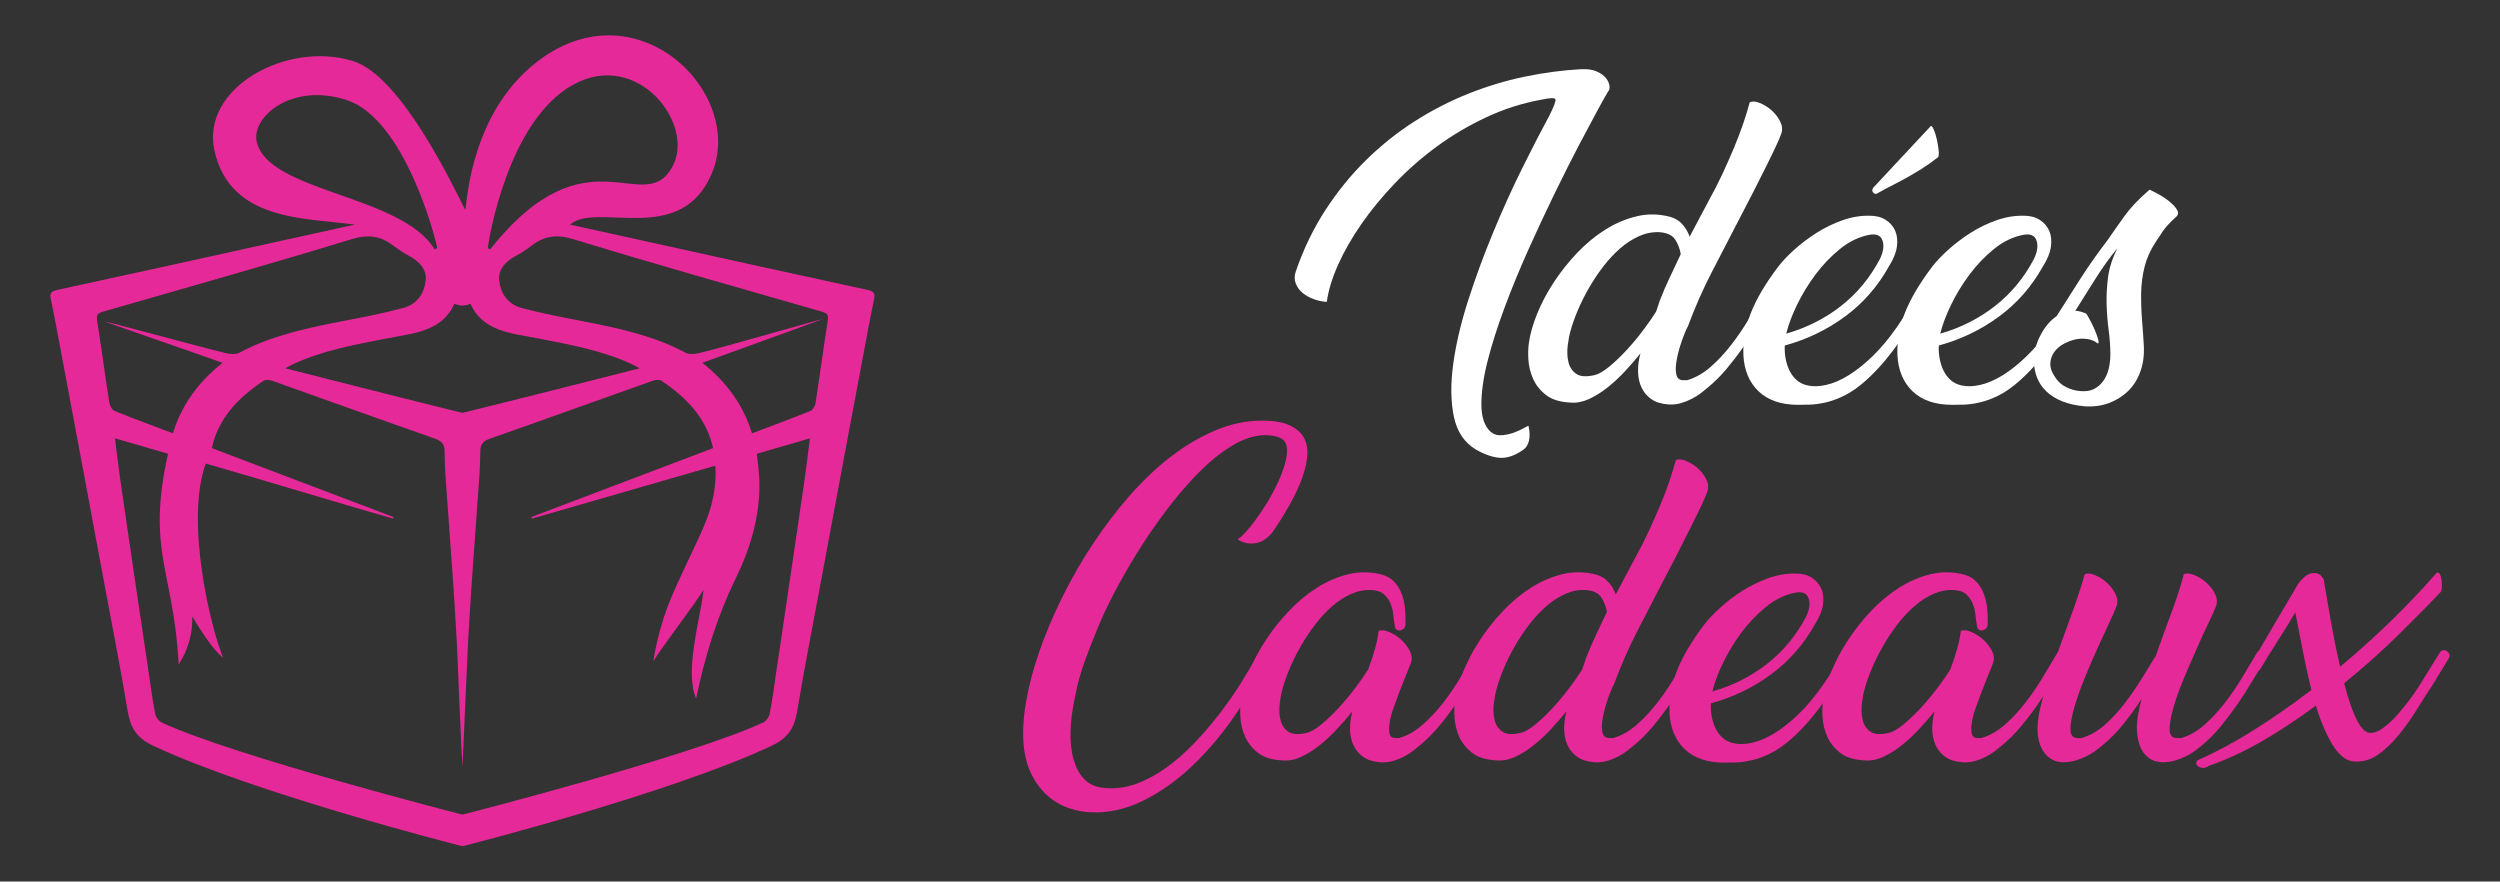
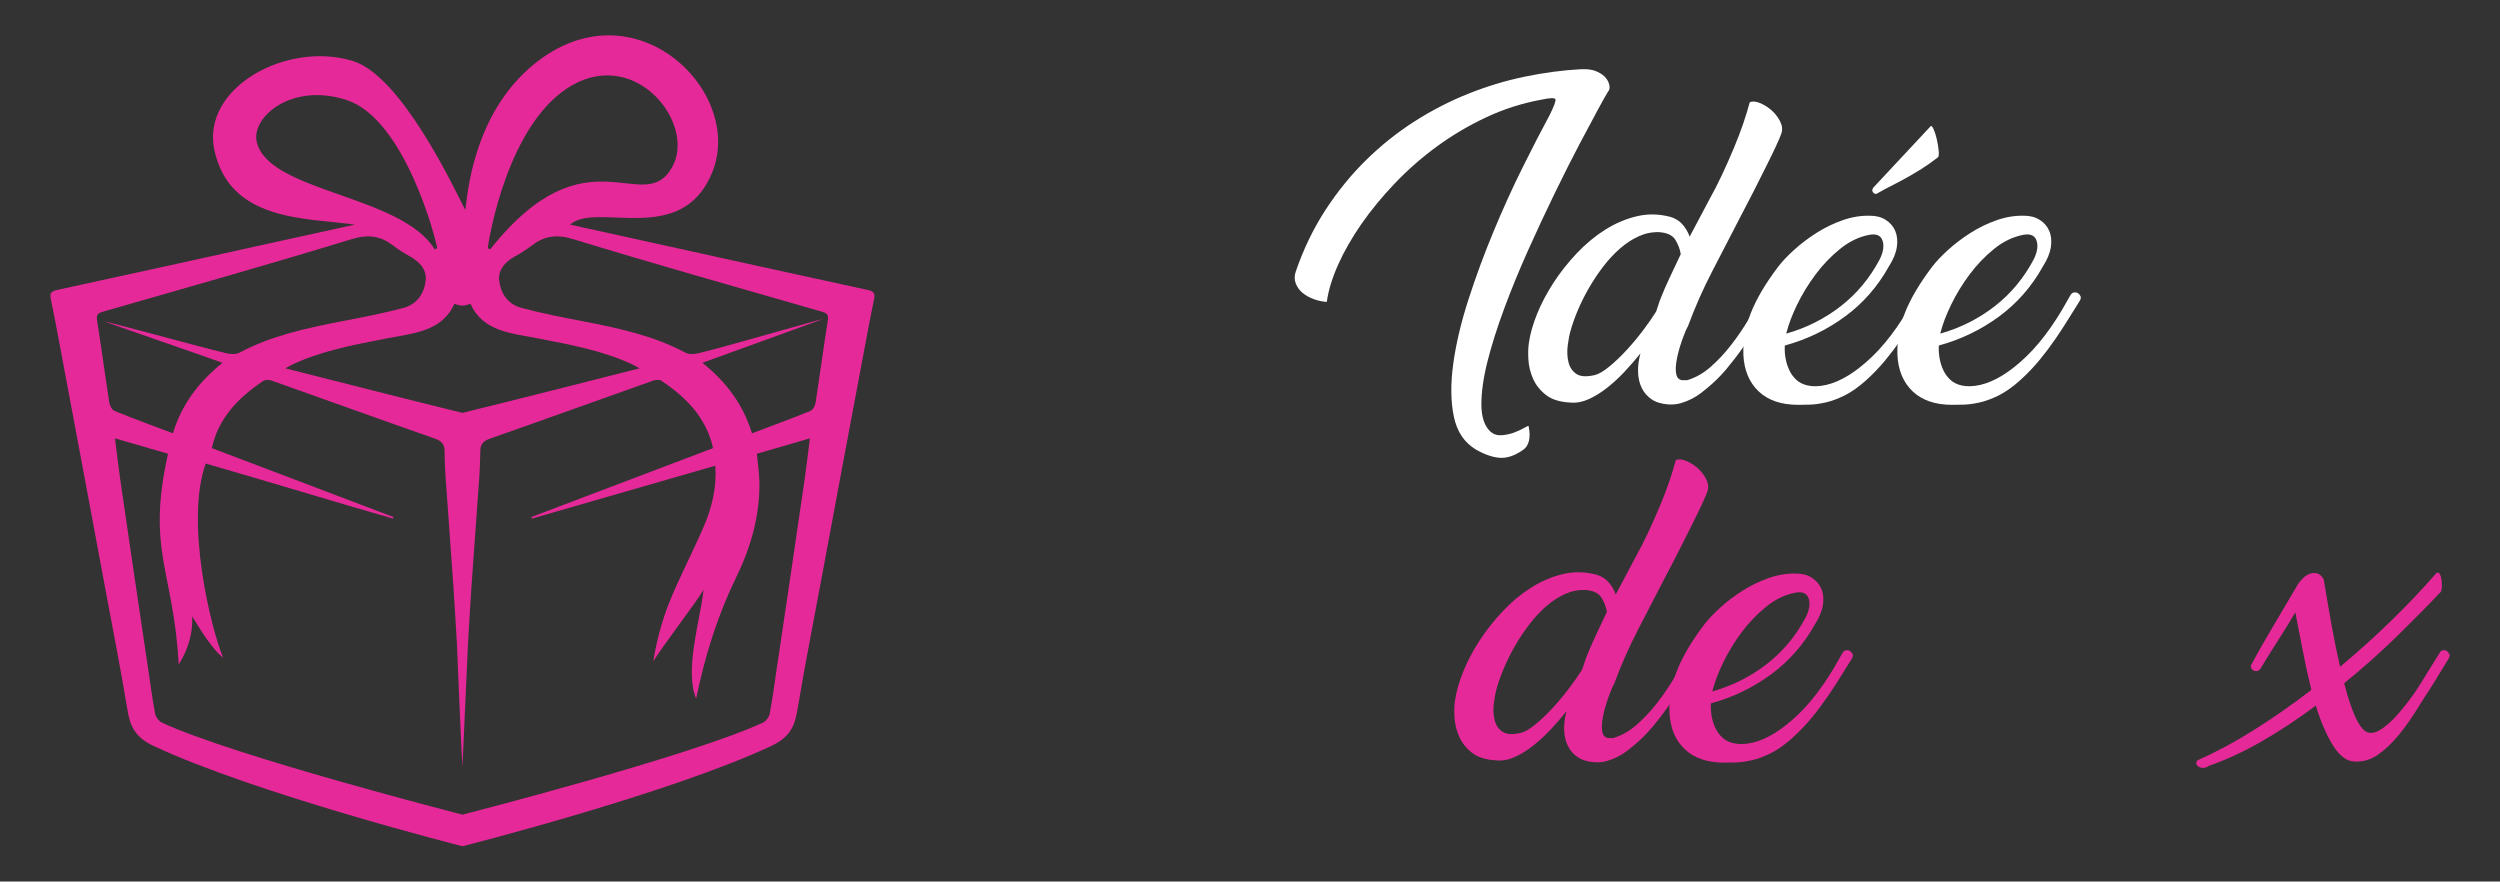
<svg xmlns="http://www.w3.org/2000/svg" version="1.1" id="Calque_1" x="0px" y="0px" width="200.405px" height="70.668px" viewBox="0 0 200.405 70.668" enable-background="new 0 0 200.405 70.668" xml:space="preserve">
  <rect x="0" y="0" width="200.405" height="70.668" fill="#333333" stroke="none" />
  <g>
    <path fill="#E62999" d="M4.061,23.9c0.128,0.682,0.276,1.36,0.406,2.042c0.697,3.711,1.394,7.422,2.088,11.134   c0.592,3.158,1.179,6.315,1.765,9.475c0.644,3.461,1.329,6.916,1.902,10.389c0.217,1.308,0.642,2.173,2.071,2.846   c8.153,3.836,24.765,8.053,24.777,8.049c0.014,0.004,16.624-4.213,24.776-8.049c1.431-0.673,1.855-1.538,2.071-2.846   c0.576-3.473,1.261-6.928,1.903-10.389c0.587-3.159,1.175-6.316,1.765-9.475c0.694-3.712,1.391-7.423,2.09-11.134   c0.128-0.682,0.277-1.36,0.405-2.042c0.073-0.387-0.052-0.557-0.54-0.66c-5.866-1.266-11.724-2.566-17.585-3.857   c-2.121-0.468-4.244-0.935-6.257-1.377c2.12-1.888,8.949,1.857,11.398-4.193c2.675-6.608-6.58-15.47-14.674-8.339   c-5.01,4.413-5.003,11.597-5.141,11.328c-0.949-1.862-5.119-10.721-8.989-11.91c-5.335-1.638-12.17,2.167-11.109,7.131   c1.236,5.771,7.406,5.431,11.258,5.983c-2.015,0.442-4.137,0.909-6.259,1.377c-5.861,1.291-11.718,2.592-17.585,3.857   C4.113,23.344,3.987,23.514,4.061,23.9z M35.043,19.883c-0.063,0.038-0.125,0.078-0.188,0.116   c-2.691-4.412-13.399-4.583-14.28-8.656c-0.422-1.955,2.792-4.761,7.208-3.326C32.482,9.544,34.967,19.269,35.043,19.883z    M43.136,27.127c2.567,0.502,5.135,0.965,7.507,2.063c0.187,0.084,0.362,0.192,0.627,0.336c-4.792,1.213-9.474,2.41-14.166,3.563   c-0.012,0.004-0.021,0.004-0.033,0.006c-0.011-0.002-0.022-0.002-0.033-0.006c-4.693-1.153-9.374-2.351-14.166-3.563   c0.265-0.144,0.441-0.252,0.628-0.336c2.371-1.099,4.938-1.562,7.506-2.063c2.094-0.412,4.423-0.529,5.42-2.778   c0.066,0.018,0.356,0.15,0.646,0.15c0.288,0,0.579-0.133,0.645-0.15C38.713,26.598,41.041,26.715,43.136,27.127z M39.286,19.999   c-0.063-0.038-0.126-0.078-0.188-0.116c0.076-0.614,1.581-10.167,6.827-13.083c5.191-2.886,9.836,3.166,7.978,6.56   C51.6,17.565,47.099,10.153,39.286,19.999z M64.957,32.943c-1.535,0.624-3.093,1.193-4.676,1.792   c-0.705-2.304-2.065-4.13-3.977-5.651c2.17-0.78,7.574-2.753,9.657-3.504c-0.025-0.046-7.752,2.203-9.938,2.731   c-0.336,0.081-0.792,0.11-1.068-0.038c-2.575-1.371-5.412-1.978-8.274-2.53c-1.642-0.315-3.287-0.633-4.894-1.066   c-1.123-0.303-1.677-1.223-1.775-2.228c-0.082-0.834,0.494-1.481,1.3-1.915c0.454-0.245,0.888-0.529,1.293-0.838   c1.023-0.781,1.995-0.939,3.369-0.519c6.586,2.017,13.226,3.881,19.848,5.789c0.39,0.112,0.617,0.205,0.543,0.675   c-0.348,2.207-0.641,4.422-0.983,6.631C65.344,32.516,65.168,32.858,64.957,32.943z M9.219,35.138   c1.501,0.438,2.859,0.831,4.25,1.235c-1.736,7.818,0.435,9.289,0.859,16.889c0.694-1.09,1.148-2.423,1.075-3.854   c0.775,1.267,1.685,2.695,2.489,3.323c-0.979-2.311-3.081-10.92-1.399-15.574c4.957,1.431,10.134,3.009,15.005,4.413   c0.015-0.04,0.031-0.082,0.047-0.122c-4.848-1.839-9.697-3.68-14.566-5.526c0.521-2.381,2.105-4.04,4.138-5.396   c0.149-0.1,0.47-0.085,0.664-0.015c4.371,1.548,8.729,3.125,13.105,4.658c0.538,0.19,0.739,0.466,0.752,0.948   c0.015,0.646,0.023,1.291,0.067,1.937c0.212,3.031,0.444,6.063,0.65,9.098c0.101,1.475,0.182,2.949,0.27,4.427   c0,0,0.39,9.379,0.445,9.896l0.446-9.896c0.088-1.478,0.167-2.952,0.269-4.427c0.207-3.034,0.439-6.066,0.65-9.098   c0.045-0.646,0.053-1.291,0.068-1.937c0.013-0.482,0.213-0.758,0.751-0.948c4.376-1.533,8.735-3.11,13.104-4.658   c0.195-0.07,0.516-0.085,0.665,0.015c2.033,1.355,3.617,3.015,4.138,5.396c-4.869,1.847-9.718,3.688-14.566,5.526   c0.015,0.04,0.031,0.082,0.048,0.122c4.871-1.404,9.741-2.81,14.698-4.239c0.124,1.732-0.263,3.319-0.91,4.836   c-0.892,2.089-1.978,4.109-2.815,6.217c-0.563,1.42-1.014,3.116-1.246,4.627c0.775-1.267,3.256-4.464,4.031-5.733   c-0.267,2.418-1.551,6.47-0.599,8.722c0.697-3.335,1.665-6.545,3.169-9.621c1.207-2.476,1.96-5.051,1.904-7.788   c-0.015-0.718-0.129-1.433-0.204-2.216c1.391-0.404,2.748-0.798,4.251-1.235c-0.146,1.145-0.262,2.18-0.41,3.212   c-0.368,2.57-0.748,5.142-1.128,7.71c-0.371,2.52-0.746,5.038-1.122,7.556c-0.178,1.195-0.331,2.396-0.557,3.582   c-0.051,0.269-0.29,0.607-0.544,0.726c-5.805,2.7-24.092,7.378-24.092,7.378s-18.287-4.678-24.092-7.378   c-0.255-0.118-0.493-0.457-0.544-0.726c-0.226-1.187-0.379-2.387-0.557-3.582c-0.374-2.518-0.751-5.036-1.122-7.556   c-0.38-2.568-0.76-5.14-1.128-7.71C9.479,37.317,9.362,36.282,9.219,35.138z M8.318,24.967c6.623-1.908,13.263-3.772,19.848-5.789   c1.373-0.421,2.347-0.263,3.37,0.519c0.405,0.309,0.839,0.593,1.291,0.838c0.807,0.434,1.382,1.081,1.301,1.915   c-0.098,1.005-0.653,1.925-1.774,2.228c-1.606,0.434-3.253,0.751-4.894,1.066c-2.864,0.553-5.699,1.159-8.274,2.53   c-0.276,0.148-0.733,0.119-1.067,0.038c-2.188-0.528-9.722-2.592-9.747-2.543c2.084,0.749,7.297,2.535,9.466,3.315   c-1.912,1.521-3.272,3.348-3.978,5.651c-1.581-0.599-3.142-1.168-4.676-1.792c-0.211-0.085-0.385-0.428-0.423-0.671   c-0.344-2.209-0.636-4.424-0.985-6.631C7.7,25.172,7.929,25.079,8.318,24.967z" />
    <g>
      <g>
        <path fill="#FFFFFF" d="M103.877,21.749c0.618-1.793,1.41-3.433,2.376-4.918c0.967-1.485,2.048-2.813,3.245-3.99     c1.195-1.177,2.486-2.207,3.872-3.096c1.385-0.887,2.824-1.629,4.319-2.226c1.495-0.599,3.01-1.056,4.544-1.375     c1.536-0.319,3.05-0.519,4.545-0.599c0.498-0.02,0.911,0.044,1.24,0.194s0.572,0.328,0.732,0.537     c0.159,0.21,0.25,0.419,0.27,0.629c0.02,0.209-0.02,0.354-0.119,0.434c0,0.019-0.011,0.04-0.03,0.06     c-0.08,0.12-0.324,0.554-0.732,1.301s-0.916,1.699-1.524,2.854c-0.608,1.157-1.271,2.471-1.988,3.946     c-0.717,1.477-1.426,2.989-2.123,4.544c-0.697,1.556-1.336,3.11-1.914,4.664c-0.577,1.555-1.03,2.989-1.36,4.306     c-0.328,1.315-0.487,2.467-0.479,3.453c0.011,0.987,0.255,1.698,0.733,2.139c0.26,0.218,0.563,0.313,0.912,0.283     c0.348-0.029,0.683-0.104,1.002-0.224c0.318-0.121,0.587-0.246,0.806-0.375c0.221-0.129,0.329-0.173,0.329-0.133     c0.1,0.457,0.109,0.851,0.031,1.181c-0.081,0.328-0.239,0.571-0.479,0.731c-0.657,0.46-1.275,0.669-1.854,0.629     c-0.579-0.04-1.216-0.261-1.914-0.658c-0.937-0.559-1.528-1.445-1.778-2.662c-0.248-1.214-0.264-2.619-0.044-4.214     c0.219-1.596,0.622-3.304,1.21-5.127c0.588-1.826,1.256-3.64,2.004-5.442c0.748-1.805,1.524-3.519,2.331-5.142     c0.808-1.625,1.53-3.025,2.168-4.202c0.358-0.717,0.519-1.145,0.479-1.284c-0.039-0.14-0.429-0.131-1.166,0.03     c-1.515,0.279-2.975,0.746-4.38,1.404c-1.406,0.658-2.721,1.435-3.947,2.332c-1.225,0.897-2.352,1.883-3.378,2.96     c-1.026,1.075-1.923,2.167-2.69,3.273s-1.391,2.198-1.869,3.273c-0.479,1.076-0.776,2.064-0.897,2.96     c-0.357-0.02-0.713-0.094-1.061-0.225c-0.349-0.129-0.647-0.299-0.896-0.508c-0.25-0.209-0.428-0.463-0.539-0.762     C103.752,22.409,103.758,22.089,103.877,21.749z" />
        <path fill="#FFFFFF" d="M135.27,26.204c-0.221,0.479-0.409,0.972-0.569,1.479c-0.159,0.51-0.269,0.967-0.327,1.375     c-0.061,0.411-0.056,0.743,0.015,1.003c0.068,0.259,0.233,0.4,0.493,0.419h0.359c0.676-0.201,1.309-0.559,1.896-1.077     c0.589-0.518,1.138-1.106,1.646-1.765c0.509-0.657,0.977-1.343,1.405-2.063c0.429-0.718,0.821-1.375,1.182-1.972     c0.059-0.1,0.148-0.154,0.269-0.165c0.119-0.011,0.224,0.015,0.313,0.074c0.089,0.061,0.155,0.139,0.194,0.238     c0.04,0.1,0.02,0.221-0.06,0.36c-0.398,0.617-0.788,1.246-1.166,1.883c-0.38,0.639-0.777,1.255-1.195,1.854     c-0.419,0.599-0.863,1.177-1.331,1.735c-0.469,0.559-0.982,1.066-1.54,1.523c-0.14,0.12-0.314,0.26-0.522,0.419     c-0.21,0.16-0.448,0.309-0.719,0.448c-0.269,0.14-0.558,0.254-0.866,0.345c-0.31,0.089-0.644,0.123-1.001,0.104     c-0.559-0.04-1.013-0.178-1.361-0.419c-0.349-0.239-0.612-0.548-0.792-0.927c-0.179-0.379-0.274-0.806-0.284-1.284     c-0.011-0.479,0.056-0.967,0.195-1.466c-0.399,0.499-0.823,0.987-1.271,1.466c-0.449,0.479-0.912,0.905-1.391,1.284     c-0.479,0.379-0.968,0.684-1.465,0.912c-0.499,0.229-0.987,0.323-1.466,0.285c-0.857-0.04-1.52-0.245-1.987-0.613     c-0.469-0.37-0.813-0.802-1.031-1.301c-0.221-0.497-0.345-1.016-0.375-1.554c-0.029-0.539-0.015-0.987,0.046-1.346     c0.098-0.698,0.318-1.466,0.656-2.304c0.339-0.836,0.778-1.667,1.316-2.497c0.538-0.825,1.161-1.612,1.868-2.361     c0.708-0.746,1.465-1.375,2.272-1.883s1.649-0.867,2.526-1.075c0.877-0.211,1.774-0.196,2.691,0.045     c0.397,0.118,0.722,0.317,0.971,0.597s0.443,0.609,0.583,0.988l1.555-2.931c0.379-0.679,0.732-1.371,1.062-2.078     c0.329-0.708,0.639-1.404,0.927-2.092c0.289-0.69,0.538-1.342,0.748-1.96c0.209-0.617,0.383-1.185,0.522-1.705     c0.199-0.098,0.464-0.083,0.793,0.047c0.329,0.129,0.638,0.319,0.927,0.566c0.289,0.25,0.522,0.544,0.702,0.883     c0.18,0.341,0.219,0.668,0.12,0.985c-0.08,0.241-0.234,0.604-0.464,1.092c-0.229,0.489-0.498,1.041-0.808,1.659     c-0.309,0.62-0.638,1.271-0.986,1.959s-0.692,1.351-1.031,1.989c-0.738,1.435-1.485,2.88-2.242,4.333     c-0.759,1.456-1.425,2.971-2.003,4.545V26.204z M127.854,30.062c0.318-0.08,0.707-0.309,1.166-0.688     c0.458-0.379,0.922-0.823,1.391-1.331c0.467-0.508,0.911-1.041,1.33-1.6c0.418-0.559,0.757-1.045,1.017-1.464l0.299-0.897     c0.24-0.617,0.503-1.231,0.792-1.838c0.289-0.609,0.583-1.231,0.883-1.869c-0.061-0.399-0.205-0.782-0.434-1.152     c-0.229-0.368-0.664-0.571-1.301-0.612c-0.559-0.019-1.102,0.089-1.629,0.328c-0.529,0.239-1.031,0.569-1.51,0.988     c-0.479,0.419-0.928,0.901-1.346,1.449c-0.419,0.548-0.798,1.117-1.136,1.703c-0.34,0.589-0.633,1.177-0.883,1.765     c-0.249,0.589-0.444,1.132-0.583,1.63c-0.101,0.338-0.18,0.746-0.239,1.225s-0.04,0.923,0.06,1.331     c0.101,0.41,0.309,0.724,0.629,0.941C126.679,30.19,127.178,30.221,127.854,30.062z" />
        <path fill="#FFFFFF" d="M151.414,21.361c-0.897,1.614-2.074,2.954-3.528,4.022c-1.455,1.066-3.06,1.836-4.813,2.314     c-0.021,0.341,0,0.68,0.06,1.018c0.06,0.339,0.159,0.658,0.3,0.957c0.139,0.298,0.328,0.559,0.567,0.778     c0.239,0.218,0.538,0.368,0.896,0.448c0.438,0.1,0.941,0.085,1.511-0.046c0.567-0.13,1.165-0.388,1.793-0.777     c0.628-0.389,1.271-0.901,1.929-1.54c0.657-0.637,1.305-1.415,1.943-2.332c0.319-0.459,0.607-0.907,0.867-1.346     c0.258-0.438,0.498-0.856,0.717-1.254c0.08-0.1,0.175-0.154,0.285-0.165c0.108-0.011,0.209,0.015,0.298,0.074     c0.09,0.061,0.154,0.139,0.194,0.238c0.041,0.1,0.021,0.221-0.059,0.36c-0.28,0.438-0.579,0.916-0.897,1.435     c-0.319,0.518-0.673,1.062-1.061,1.629c-0.39,0.569-0.819,1.136-1.287,1.705c-0.469,0.567-0.991,1.111-1.568,1.63     c-0.579,0.518-1.137,0.911-1.675,1.181c-0.539,0.269-1.047,0.459-1.525,0.568c-0.479,0.108-0.907,0.167-1.285,0.178     c-0.379,0.011-0.688,0.015-0.928,0.015c-1.354,0-2.412-0.357-3.168-1.074c-0.759-0.72-1.167-1.695-1.227-2.931     c-0.04-1.136,0.165-2.269,0.613-3.394c0.448-1.126,1.171-2.347,2.168-3.663c0.318-0.419,0.747-0.871,1.285-1.36     c0.538-0.488,1.137-0.941,1.794-1.36c0.658-0.419,1.355-0.758,2.093-1.016c0.737-0.26,1.475-0.379,2.213-0.359     c0.479,0,0.892,0.109,1.24,0.33c0.349,0.218,0.603,0.512,0.764,0.882c0.158,0.368,0.203,0.796,0.133,1.284     C151.986,20.28,151.772,20.803,151.414,21.361z M143.221,26.623c-0.02,0.041-0.029,0.079-0.029,0.119     c1.614-0.457,3.07-1.189,4.365-2.196c1.296-1.007,2.342-2.269,3.139-3.783c0.279-0.578,0.35-1.07,0.211-1.479     c-0.141-0.408-0.489-0.563-1.048-0.463c-0.837,0.161-1.624,0.537-2.361,1.136c-0.738,0.597-1.396,1.285-1.973,2.063     c-0.579,0.776-1.066,1.58-1.466,2.405C143.659,25.252,143.381,25.986,143.221,26.623z M154.762,10.12     c0.06-0.06,0.14,0.019,0.239,0.239c0.1,0.22,0.185,0.482,0.254,0.791c0.07,0.309,0.121,0.609,0.15,0.897     c0.029,0.289,0.015,0.474-0.046,0.554c-0.458,0.357-0.886,0.662-1.285,0.912s-0.792,0.482-1.181,0.702     c-0.39,0.219-0.773,0.424-1.152,0.614c-0.377,0.188-0.776,0.401-1.195,0.641c-0.14,0.102-0.263,0.096-0.373-0.015     s-0.115-0.243-0.015-0.404L154.762,10.12z" />
        <path fill="#FFFFFF" d="M163.761,21.361c-0.897,1.614-2.073,2.954-3.528,4.022c-1.454,1.066-3.06,1.836-4.813,2.314     c-0.021,0.341,0,0.68,0.061,1.018c0.059,0.339,0.158,0.658,0.298,0.957c0.14,0.298,0.329,0.559,0.568,0.778     c0.239,0.218,0.538,0.368,0.896,0.448c0.438,0.1,0.942,0.085,1.511-0.046c0.567-0.13,1.165-0.388,1.794-0.777     c0.627-0.389,1.271-0.901,1.928-1.54c0.657-0.637,1.305-1.415,1.944-2.332c0.318-0.459,0.607-0.907,0.866-1.346     c0.258-0.438,0.498-0.856,0.717-1.254c0.081-0.1,0.175-0.154,0.285-0.165c0.108-0.011,0.208,0.015,0.298,0.074     c0.09,0.061,0.155,0.139,0.195,0.238s0.02,0.221-0.06,0.36c-0.28,0.438-0.579,0.916-0.897,1.435     c-0.319,0.518-0.674,1.062-1.061,1.629c-0.39,0.569-0.819,1.136-1.286,1.705c-0.469,0.567-0.992,1.111-1.569,1.63     c-0.579,0.518-1.137,0.911-1.675,1.181c-0.538,0.269-1.046,0.459-1.525,0.568c-0.479,0.108-0.906,0.167-1.284,0.178     c-0.38,0.011-0.688,0.015-0.928,0.015c-1.355,0-2.412-0.357-3.169-1.074c-0.758-0.72-1.167-1.695-1.226-2.931     c-0.04-1.136,0.165-2.269,0.612-3.394c0.448-1.126,1.171-2.347,2.168-3.663c0.319-0.419,0.748-0.871,1.285-1.36     c0.538-0.488,1.137-0.941,1.794-1.36c0.658-0.419,1.355-0.758,2.093-1.016c0.737-0.26,1.475-0.379,2.213-0.359     c0.479,0,0.892,0.109,1.24,0.33c0.349,0.218,0.603,0.512,0.763,0.882c0.159,0.368,0.204,0.796,0.134,1.284     C164.333,20.28,164.119,20.803,163.761,21.361z M155.568,26.623c-0.021,0.041-0.03,0.079-0.03,0.119     c1.615-0.457,3.07-1.189,4.365-2.196c1.296-1.007,2.343-2.269,3.139-3.783c0.279-0.578,0.35-1.07,0.211-1.479     c-0.141-0.408-0.49-0.563-1.048-0.463c-0.836,0.161-1.623,0.537-2.361,1.136c-0.738,0.597-1.395,1.285-1.973,2.063     c-0.578,0.776-1.067,1.58-1.465,2.405C156.006,25.252,155.728,25.986,155.568,26.623z" />
-         <path fill="#FFFFFF" d="M163.042,28.926c0-0.698,0.175-1.38,0.524-2.049c0.349-0.668,0.782-1.181,1.3-1.54     c0.638-1.016,1.281-2.026,1.929-3.034c0.648-1.007,1.36-2.019,2.138-3.034c0.239-0.338,0.468-0.668,0.688-0.988     c0.22-0.317,0.448-0.641,0.688-0.971c0.238-0.328,0.517-0.662,0.836-1.001c0.32-0.339,0.707-0.706,1.166-1.106     c0.221,0.1,0.489,0.239,0.809,0.419c0.318,0.18,0.607,0.379,0.866,0.597c0.258,0.22,0.443,0.434,0.553,0.644     c0.109,0.209,0.065,0.394-0.135,0.554c-0.238,0.221-0.423,0.398-0.552,0.538c-0.131,0.14-0.245,0.274-0.346,0.403     c-0.099,0.13-0.198,0.273-0.298,0.435c-0.1,0.158-0.239,0.368-0.418,0.628c-0.419,0.637-0.713,1.299-0.882,1.987     c-0.17,0.688-0.26,1.39-0.27,2.107c-0.01,0.717,0.016,1.44,0.074,2.168c0.061,0.729,0.109,1.449,0.149,2.167     c0.021,0.717-0.079,1.375-0.3,1.974c-0.219,0.597-0.541,1.107-0.97,1.526c-0.43,0.416-0.938,0.735-1.525,0.956     c-0.589,0.218-1.221,0.307-1.898,0.269c-0.718-0.062-1.336-0.194-1.854-0.404c-0.519-0.209-0.946-0.478-1.285-0.806     c-0.339-0.33-0.587-0.705-0.747-1.124C163.123,29.822,163.042,29.383,163.042,28.926z M169.74,19.897     c-0.598,0.717-1.187,1.534-1.765,2.45s-1.116,1.774-1.614,2.57c0.14,0,0.279,0.021,0.419,0.062     c0.139,0.04,0.288,0.089,0.448,0.148c0.061,0.08,0.153,0.238,0.283,0.478c0.131,0.241,0.255,0.493,0.375,0.764     c0.119,0.27,0.214,0.519,0.284,0.747c0.069,0.23,0.074,0.375,0.015,0.434c-0.24-0.198-0.528-0.323-0.867-0.374     c-0.339-0.049-0.673-0.034-1.002,0.044c-0.329,0.081-0.642,0.206-0.941,0.375s-0.538,0.385-0.717,0.644     c-0.181,0.258-0.281,0.552-0.3,0.882c-0.019,0.328,0.09,0.673,0.329,1.03c0.239,0.4,0.553,0.694,0.941,0.883     c0.389,0.19,0.772,0.294,1.151,0.315c0.419,0.038,0.777-0.018,1.077-0.165c0.298-0.15,0.547-0.364,0.746-0.644     s0.344-0.604,0.434-0.972c0.091-0.37,0.135-0.753,0.135-1.15c0-0.618-0.044-1.268-0.135-1.944     c-0.09-0.678-0.145-1.376-0.165-2.093c-0.02-0.718,0.021-1.449,0.12-2.198C169.093,21.436,169.341,20.674,169.74,19.897z" />
      </g>
      <g>
-         <path fill="#E62999" d="M101.602,52.824c-0.719,1.536-1.596,3.055-2.632,4.56c-1.036,1.506-2.172,2.846-3.408,4.022     c-1.236,1.174-2.557,2.107-3.961,2.795c-1.405,0.688-2.836,0.992-4.291,0.911c-1.534-0.12-2.765-0.679-3.691-1.673     c-0.927-0.997-1.451-2.274-1.57-3.828c-0.08-0.996-0.01-2.128,0.21-3.394c0.219-1.266,0.572-2.601,1.061-4.005     c0.489-1.405,1.092-2.836,1.81-4.291c0.717-1.454,1.525-2.865,2.422-4.232c0.896-1.362,1.873-2.653,2.929-3.869     c1.057-1.217,2.163-2.272,3.319-3.17c1.155-0.897,2.356-1.61,3.603-2.137c1.245-0.529,2.496-0.794,3.753-0.794     c0.975,0,1.739,0.136,2.286,0.404c0.549,0.269,0.927,0.626,1.137,1.075c0.209,0.448,0.274,0.973,0.193,1.572     c-0.079,0.597-0.254,1.229-0.522,1.897c-0.27,0.667-0.603,1.346-1.002,2.031c-0.398,0.689-0.817,1.352-1.256,1.989     c-0.099,0.12-0.234,0.256-0.402,0.403c-0.17,0.15-0.37,0.27-0.599,0.36c-0.23,0.089-0.493,0.129-0.793,0.118     c-0.299-0.009-0.627-0.114-0.985-0.313c0.318-0.238,0.671-0.603,1.061-1.092c0.39-0.486,0.772-1.032,1.151-1.629     c0.377-0.599,0.712-1.206,1.001-1.823c0.288-0.618,0.493-1.177,0.613-1.674c0.199-0.76,0.18-1.306-0.061-1.646     c-0.239-0.339-0.797-0.508-1.674-0.508c-0.856,0.04-1.733,0.339-2.631,0.899c-0.897,0.559-1.789,1.293-2.677,2.2     c-0.886,0.908-1.747,1.919-2.585,3.036c-0.837,1.117-1.61,2.252-2.317,3.398s-1.336,2.253-1.883,3.319     c-0.549,1.071-0.973,1.98-1.271,2.74c-0.357,0.859-0.697,1.73-1.017,2.619c-0.318,0.889-0.567,1.81-0.747,2.768     c-0.219,0.999-0.34,1.926-0.358,2.782c-0.021,0.859,0.064,1.619,0.255,2.277c0.188,0.658,0.487,1.187,0.896,1.587     c0.409,0.397,0.942,0.617,1.6,0.658c0.857,0.076,1.694-0.034,2.512-0.33c0.816-0.299,1.614-0.729,2.391-1.285     c0.779-0.559,1.526-1.212,2.243-1.959s1.396-1.536,2.033-2.361c0.637-0.827,1.221-1.665,1.749-2.512     c0.527-0.848,1.002-1.65,1.42-2.405c0.06-0.102,0.149-0.154,0.27-0.165c0.119-0.011,0.225,0.013,0.314,0.074     c0.09,0.059,0.148,0.14,0.179,0.239C101.706,52.565,101.68,52.687,101.602,52.824z" />
-         <path fill="#E62999" d="M112.663,50.073c0,0.142-0.05,0.25-0.15,0.33c-0.1,0.078-0.204,0.125-0.313,0.134     c-0.109,0.01-0.204-0.023-0.284-0.104c-0.079-0.08-0.119-0.198-0.119-0.359c-0.04-0.199-0.074-0.453-0.104-0.762     c-0.031-0.309-0.101-0.607-0.211-0.897c-0.11-0.287-0.283-0.541-0.522-0.762c-0.239-0.22-0.589-0.338-1.047-0.357     c-0.559-0.021-1.102,0.089-1.629,0.328c-0.529,0.239-1.031,0.567-1.51,0.986c-0.479,0.419-0.928,0.903-1.346,1.451     c-0.419,0.546-0.798,1.115-1.136,1.703c-0.34,0.589-0.633,1.177-0.883,1.763c-0.249,0.588-0.444,1.132-0.583,1.629     c-0.099,0.341-0.18,0.749-0.238,1.228c-0.061,0.479-0.041,0.923,0.059,1.331c0.101,0.408,0.31,0.722,0.629,0.941     c0.318,0.22,0.817,0.25,1.494,0.089c0.318-0.078,0.707-0.309,1.166-0.688c0.458-0.377,0.922-0.821,1.391-1.329     c0.469-0.51,0.911-1.043,1.33-1.602c0.418-0.557,0.757-1.045,1.018-1.464c0.219-0.578,0.402-1.137,0.553-1.674     c0.149-0.537,0.243-1.007,0.283-1.405c0.199-0.102,0.469-0.08,0.808,0.06s0.658,0.339,0.956,0.599     c0.3,0.258,0.539,0.559,0.718,0.896c0.18,0.34,0.22,0.668,0.119,0.985c-0.119,0.301-0.265,0.66-0.433,1.079     c-0.17,0.417-0.34,0.847-0.508,1.284c-0.17,0.44-0.329,0.874-0.478,1.302c-0.15,0.427-0.251,0.816-0.3,1.166     c-0.051,0.349-0.051,0.632,0,0.851c0.049,0.22,0.184,0.34,0.403,0.359h0.359c0.676-0.199,1.31-0.557,1.896-1.077     c0.589-0.519,1.138-1.106,1.646-1.763c0.509-0.658,0.977-1.346,1.405-2.063c0.429-0.718,0.821-1.375,1.182-1.975     c0.059-0.099,0.148-0.154,0.269-0.165c0.119-0.01,0.224,0.016,0.314,0.074c0.089,0.062,0.154,0.142,0.193,0.241     c0.04,0.1,0.02,0.221-0.06,0.357c-0.398,0.618-0.788,1.247-1.166,1.886c-0.38,0.637-0.777,1.255-1.195,1.854     c-0.419,0.597-0.863,1.176-1.331,1.732c-0.469,0.559-0.982,1.066-1.54,1.525c-0.139,0.119-0.314,0.259-0.522,0.419     c-0.21,0.159-0.448,0.31-0.719,0.449c-0.269,0.14-0.558,0.254-0.866,0.343c-0.31,0.089-0.644,0.125-1.001,0.104     c-0.559-0.038-1.012-0.178-1.361-0.417c-0.349-0.239-0.612-0.548-0.792-0.927c-0.179-0.379-0.274-0.809-0.284-1.286     c-0.01-0.479,0.056-0.967,0.195-1.467c-0.399,0.5-0.823,0.988-1.271,1.467c-0.449,0.478-0.912,0.907-1.391,1.286     s-0.968,0.682-1.465,0.912c-0.498,0.229-0.987,0.323-1.466,0.283c-0.857-0.04-1.52-0.245-1.987-0.613     c-0.469-0.368-0.813-0.802-1.031-1.302c-0.221-0.497-0.344-1.016-0.375-1.553c-0.029-0.539-0.015-0.986,0.046-1.346     c0.098-0.698,0.318-1.464,0.656-2.302c0.339-0.838,0.778-1.67,1.316-2.497s1.162-1.614,1.868-2.361     c0.708-0.749,1.466-1.377,2.272-1.883c0.808-0.51,1.649-0.867,2.526-1.077c0.877-0.209,1.774-0.194,2.691,0.045     c0.397,0.118,0.722,0.313,0.972,0.582c0.248,0.271,0.442,0.588,0.582,0.956c0.14,0.37,0.229,0.77,0.271,1.197     C112.673,49.233,112.682,49.656,112.663,50.073z" />
        <path fill="#E62999" d="M129.346,54.887c-0.221,0.48-0.41,0.974-0.569,1.481c-0.16,0.508-0.269,0.967-0.328,1.375     s-0.055,0.743,0.015,1.001c0.07,0.26,0.234,0.399,0.493,0.419h0.359c0.677-0.199,1.311-0.557,1.898-1.077     c0.588-0.519,1.136-1.106,1.645-1.763c0.508-0.658,0.976-1.346,1.404-2.063c0.43-0.718,0.823-1.375,1.182-1.975     c0.06-0.099,0.149-0.154,0.269-0.165c0.12-0.01,0.225,0.016,0.314,0.074c0.089,0.062,0.154,0.142,0.193,0.241     c0.04,0.1,0.021,0.221-0.059,0.357c-0.399,0.618-0.787,1.247-1.166,1.886c-0.38,0.637-0.778,1.255-1.195,1.854     c-0.419,0.597-0.863,1.176-1.331,1.732c-0.469,0.559-0.983,1.066-1.539,1.525c-0.14,0.119-0.314,0.259-0.524,0.419     c-0.209,0.159-0.448,0.31-0.718,0.449c-0.269,0.14-0.558,0.254-0.867,0.343c-0.309,0.089-0.643,0.125-1,0.104     c-0.559-0.038-1.013-0.178-1.36-0.417c-0.351-0.239-0.614-0.548-0.794-0.927c-0.179-0.379-0.272-0.809-0.283-1.286     c-0.011-0.479,0.055-0.967,0.194-1.467c-0.398,0.5-0.823,0.988-1.271,1.467c-0.448,0.478-0.912,0.907-1.39,1.286     c-0.479,0.379-0.969,0.682-1.466,0.912c-0.498,0.229-0.987,0.323-1.465,0.283c-0.857-0.04-1.521-0.245-1.988-0.613     c-0.469-0.368-0.813-0.802-1.031-1.302c-0.219-0.497-0.344-1.016-0.373-1.553c-0.031-0.539-0.017-0.986,0.044-1.346     c0.1-0.698,0.318-1.464,0.657-2.302c0.34-0.838,0.777-1.67,1.315-2.497c0.539-0.827,1.162-1.614,1.87-2.361     c0.706-0.749,1.464-1.377,2.271-1.883c0.807-0.51,1.648-0.867,2.525-1.077c0.878-0.209,1.774-0.194,2.691,0.045     c0.398,0.118,0.723,0.319,0.972,0.599c0.248,0.279,0.443,0.607,0.583,0.985l1.555-2.93c0.378-0.678,0.732-1.369,1.062-2.078     c0.329-0.707,0.638-1.405,0.927-2.093s0.538-1.339,0.748-1.959c0.208-0.615,0.383-1.185,0.522-1.703     c0.199-0.1,0.464-0.085,0.792,0.044c0.329,0.132,0.639,0.32,0.927,0.569c0.289,0.25,0.523,0.544,0.703,0.883     c0.18,0.338,0.219,0.666,0.119,0.985c-0.079,0.239-0.233,0.604-0.463,1.092c-0.229,0.489-0.499,1.041-0.808,1.659     s-0.638,1.27-0.987,1.959c-0.348,0.688-0.691,1.351-1.03,1.987c-0.737,1.437-1.485,2.879-2.243,4.335     c-0.757,1.456-1.425,2.971-2.002,4.543V54.887z M121.931,58.744c0.318-0.078,0.706-0.309,1.166-0.688     c0.458-0.377,0.921-0.821,1.39-1.329c0.469-0.51,0.912-1.043,1.331-1.602c0.418-0.557,0.758-1.045,1.017-1.464l0.298-0.897     c0.24-0.618,0.504-1.231,0.793-1.839s0.583-1.229,0.882-1.868c-0.06-0.399-0.205-0.783-0.434-1.151     c-0.229-0.367-0.663-0.573-1.3-0.611c-0.559-0.021-1.103,0.089-1.63,0.328c-0.528,0.239-1.031,0.567-1.509,0.986     c-0.479,0.419-0.927,0.903-1.346,1.451c-0.419,0.546-0.798,1.115-1.137,1.703c-0.34,0.589-0.633,1.177-0.882,1.763     c-0.249,0.588-0.444,1.132-0.583,1.629c-0.1,0.341-0.18,0.749-0.239,1.228c-0.061,0.479-0.04,0.923,0.06,1.331     c0.101,0.408,0.309,0.722,0.628,0.941C120.754,58.875,121.253,58.905,121.931,58.744z" />
        <path fill="#E62999" d="M145.489,50.044c-0.897,1.614-2.073,2.956-3.528,4.022c-1.454,1.066-3.06,1.838-4.813,2.316     c-0.02,0.339,0,0.677,0.061,1.018c0.06,0.339,0.158,0.656,0.299,0.956c0.139,0.299,0.328,0.559,0.568,0.777     c0.238,0.22,0.538,0.37,0.896,0.448c0.438,0.1,0.941,0.085,1.511-0.047c0.567-0.127,1.166-0.387,1.793-0.774     c0.627-0.392,1.271-0.903,1.929-1.54c0.657-0.639,1.306-1.416,1.943-2.334c0.318-0.457,0.607-0.905,0.866-1.344     c0.258-0.439,0.498-0.856,0.718-1.257c0.08-0.099,0.175-0.154,0.284-0.165c0.109-0.01,0.209,0.016,0.299,0.074     c0.09,0.062,0.154,0.142,0.195,0.241c0.039,0.1,0.019,0.221-0.061,0.357c-0.28,0.44-0.578,0.917-0.896,1.438     c-0.32,0.518-0.673,1.06-1.062,1.629c-0.39,0.566-0.817,1.136-1.286,1.703c-0.469,0.569-0.991,1.11-1.569,1.631     c-0.578,0.517-1.136,0.91-1.675,1.179c-0.538,0.269-1.046,0.462-1.524,0.569c-0.479,0.108-0.907,0.169-1.285,0.18     c-0.38,0.011-0.688,0.013-0.927,0.013c-1.355,0-2.412-0.357-3.17-1.074c-0.758-0.718-1.165-1.693-1.226-2.931     c-0.04-1.137,0.165-2.267,0.612-3.392c0.448-1.128,1.171-2.349,2.169-3.665c0.318-0.417,0.747-0.869,1.284-1.358     c0.538-0.491,1.138-0.943,1.794-1.36c0.658-0.419,1.356-0.758,2.093-1.016c0.737-0.26,1.475-0.381,2.213-0.359     c0.479,0,0.893,0.109,1.241,0.33c0.348,0.218,0.604,0.512,0.763,0.88s0.203,0.798,0.135,1.284     C146.062,48.965,145.848,49.487,145.489,50.044z M137.297,55.308c-0.021,0.038-0.029,0.079-0.029,0.119     c1.614-0.459,3.069-1.191,4.364-2.198c1.296-1.006,2.343-2.267,3.141-3.781c0.277-0.578,0.348-1.071,0.209-1.481     c-0.141-0.408-0.488-0.563-1.047-0.461c-0.837,0.158-1.624,0.535-2.361,1.134c-0.739,0.599-1.396,1.286-1.974,2.063     c-0.578,0.778-1.066,1.58-1.465,2.407C137.734,53.937,137.456,54.669,137.297,55.308z" />
-         <path fill="#E62999" d="M159.332,50.073c0,0.142-0.05,0.25-0.15,0.33c-0.099,0.078-0.204,0.125-0.313,0.134     c-0.11,0.01-0.204-0.023-0.285-0.104c-0.079-0.08-0.119-0.198-0.119-0.359c-0.04-0.199-0.074-0.453-0.104-0.762     c-0.031-0.309-0.101-0.607-0.211-0.897c-0.108-0.287-0.283-0.541-0.522-0.762c-0.239-0.22-0.588-0.338-1.046-0.357     c-0.559-0.021-1.103,0.089-1.63,0.328c-0.528,0.239-1.031,0.567-1.51,0.986s-0.928,0.903-1.346,1.451     c-0.419,0.546-0.797,1.115-1.136,1.703c-0.34,0.589-0.633,1.177-0.883,1.763c-0.249,0.588-0.444,1.132-0.582,1.629     c-0.1,0.341-0.181,0.749-0.239,1.228c-0.061,0.479-0.04,0.923,0.059,1.331c0.101,0.408,0.31,0.722,0.629,0.941     c0.318,0.22,0.817,0.25,1.495,0.089c0.318-0.078,0.706-0.309,1.165-0.688c0.458-0.377,0.922-0.821,1.391-1.329     c0.469-0.51,0.912-1.043,1.331-1.602c0.418-0.557,0.756-1.045,1.017-1.464c0.219-0.578,0.402-1.137,0.553-1.674     c0.149-0.537,0.243-1.007,0.284-1.405c0.198-0.102,0.469-0.08,0.807,0.06c0.339,0.14,0.658,0.339,0.957,0.599     c0.299,0.258,0.538,0.559,0.717,0.896c0.18,0.34,0.22,0.668,0.119,0.985c-0.119,0.301-0.264,0.66-0.433,1.079     c-0.17,0.417-0.339,0.847-0.508,1.284c-0.17,0.44-0.329,0.874-0.478,1.302c-0.15,0.427-0.251,0.816-0.3,1.166     c-0.051,0.349-0.051,0.632,0,0.851c0.049,0.22,0.185,0.34,0.403,0.359h0.359c0.676-0.199,1.31-0.557,1.898-1.077     c0.587-0.519,1.136-1.106,1.644-1.763c0.509-0.658,0.977-1.346,1.405-2.063c0.43-0.718,0.821-1.375,1.182-1.975     c0.059-0.099,0.149-0.154,0.269-0.165c0.119-0.01,0.225,0.016,0.314,0.074c0.089,0.062,0.154,0.142,0.193,0.241     c0.04,0.1,0.021,0.221-0.06,0.357c-0.398,0.618-0.788,1.247-1.166,1.886c-0.379,0.637-0.777,1.255-1.195,1.854     c-0.419,0.597-0.863,1.176-1.33,1.732c-0.469,0.559-0.983,1.066-1.54,1.525c-0.14,0.119-0.315,0.259-0.523,0.419     c-0.209,0.159-0.448,0.31-0.718,0.449s-0.558,0.254-0.867,0.343s-0.643,0.125-1.001,0.104c-0.559-0.038-1.012-0.178-1.36-0.417     c-0.35-0.239-0.613-0.548-0.793-0.927c-0.179-0.379-0.274-0.809-0.283-1.286c-0.011-0.479,0.055-0.967,0.194-1.467     c-0.399,0.5-0.823,0.988-1.271,1.467c-0.449,0.478-0.912,0.907-1.391,1.286c-0.478,0.379-0.968,0.682-1.465,0.912     c-0.498,0.229-0.987,0.323-1.465,0.283c-0.857-0.04-1.521-0.245-1.988-0.613c-0.469-0.368-0.813-0.802-1.031-1.302     c-0.221-0.497-0.344-1.016-0.375-1.553c-0.029-0.539-0.015-0.986,0.046-1.346c0.099-0.698,0.318-1.464,0.657-2.302     c0.338-0.838,0.777-1.67,1.315-2.497c0.539-0.827,1.162-1.614,1.868-2.361c0.708-0.749,1.466-1.377,2.272-1.883     c0.808-0.51,1.649-0.867,2.526-1.077c0.877-0.209,1.774-0.194,2.691,0.045c0.398,0.118,0.723,0.313,0.972,0.582     c0.248,0.271,0.443,0.588,0.583,0.956c0.14,0.37,0.229,0.77,0.27,1.197C159.342,49.233,159.352,49.656,159.332,50.073z" />
-         <path fill="#E62999" d="M175.059,46.038c0.197-0.099,0.467-0.084,0.806,0.045c0.339,0.131,0.658,0.326,0.957,0.584     c0.299,0.26,0.538,0.559,0.718,0.897c0.18,0.338,0.219,0.666,0.119,0.985c-0.101,0.279-0.299,0.726-0.598,1.346     c-0.299,0.618-0.623,1.318-0.971,2.107c-0.351,0.787-0.698,1.6-1.048,2.438c-0.349,0.836-0.623,1.604-0.821,2.3     c-0.199,0.7-0.3,1.271-0.3,1.721c0,0.448,0.18,0.683,0.538,0.702h0.389c0.678-0.199,1.306-0.557,1.884-1.077     c0.578-0.519,1.121-1.106,1.63-1.763c0.508-0.658,0.977-1.346,1.404-2.063c0.429-0.718,0.823-1.375,1.182-1.975     c0.06-0.099,0.149-0.154,0.27-0.165c0.119-0.01,0.224,0.016,0.313,0.074c0.09,0.062,0.153,0.142,0.194,0.241     c0.04,0.1,0.02,0.221-0.06,0.357c-0.4,0.618-0.787,1.247-1.166,1.886c-0.379,0.637-0.777,1.255-1.196,1.854     c-0.419,0.597-0.857,1.176-1.315,1.732c-0.459,0.559-0.967,1.066-1.524,1.525c-0.141,0.119-0.319,0.259-0.538,0.419     c-0.22,0.159-0.464,0.305-0.732,0.432c-0.27,0.13-0.559,0.241-0.867,0.33s-0.644,0.134-1.002,0.134     c-0.439-0.02-0.802-0.138-1.091-0.357c-0.289-0.221-0.509-0.508-0.658-0.868c-0.15-0.357-0.239-0.768-0.269-1.225     c-0.03-0.459,0.004-0.946,0.104-1.464c0.061-0.36,0.15-0.749,0.271-1.168c-0.46,0.698-0.947,1.371-1.466,2.019     s-1.096,1.231-1.733,1.749c-0.14,0.119-0.32,0.259-0.539,0.419c-0.219,0.159-0.463,0.305-0.731,0.432     c-0.271,0.13-0.559,0.241-0.868,0.33c-0.309,0.089-0.642,0.134-1.001,0.134c-0.419-0.02-0.773-0.138-1.062-0.357     c-0.289-0.221-0.514-0.508-0.672-0.868c-0.16-0.357-0.25-0.768-0.27-1.225c-0.021-0.459,0.02-0.946,0.119-1.464     c0.14-0.72,0.368-1.566,0.688-2.544c0.319-0.975,0.668-1.978,1.047-3.004c0.378-1.026,0.742-2.033,1.092-3.02     c0.348-0.988,0.622-1.85,0.821-2.586c0.199-0.099,0.464-0.084,0.793,0.045c0.329,0.131,0.643,0.326,0.941,0.584     c0.299,0.26,0.538,0.559,0.718,0.897c0.179,0.338,0.219,0.666,0.12,0.985c-0.101,0.279-0.294,0.726-0.583,1.346     c-0.29,0.618-0.613,1.318-0.973,2.107c-0.358,0.787-0.707,1.6-1.046,2.438c-0.34,0.836-0.608,1.604-0.808,2.3     c-0.199,0.7-0.299,1.271-0.299,1.721c0,0.448,0.18,0.683,0.538,0.702h0.358c0.658-0.199,1.266-0.544,1.824-1.03     c0.558-0.489,1.08-1.048,1.569-1.676c0.488-0.627,0.946-1.284,1.376-1.975c0.429-0.686,0.821-1.33,1.181-1.927     c0.418-1.177,0.841-2.341,1.271-3.498C174.515,47.902,174.838,46.896,175.059,46.038z" />
        <path fill="#E62999" d="M195.029,54.857c-0.399,0.599-0.822,1.261-1.271,1.988c-0.448,0.729-0.932,1.409-1.45,2.049     c-0.519,0.639-1.071,1.166-1.659,1.585c-0.588,0.416-1.231,0.606-1.929,0.566c-0.338-0.019-0.652-0.15-0.941-0.387     c-0.288-0.239-0.559-0.565-0.807-0.972c-0.25-0.41-0.489-0.884-0.718-1.422c-0.229-0.537-0.434-1.106-0.612-1.703     c-1.417,1.056-2.846,2.004-4.291,2.84c-1.445,0.838-2.885,1.504-4.32,2.004c-0.12,0.097-0.254,0.149-0.403,0.149     c-0.15,0-0.273-0.031-0.373-0.091c-0.1-0.059-0.164-0.14-0.196-0.239c-0.029-0.099,0.017-0.198,0.136-0.298     c1.456-0.639,2.95-1.441,4.484-2.408c1.535-0.965,3.069-2.037,4.604-3.212c-0.279-1.138-0.522-2.257-0.732-3.364     c-0.209-1.106-0.394-2.059-0.554-2.856c-0.458,0.777-0.946,1.57-1.465,2.377c-0.519,0.808-0.967,1.531-1.345,2.168     c-0.08,0.1-0.175,0.155-0.284,0.165c-0.11,0.009-0.21-0.015-0.299-0.076c-0.091-0.059-0.145-0.144-0.165-0.254     c-0.02-0.107,0.021-0.222,0.12-0.345c0.198-0.376,0.438-0.811,0.717-1.299c0.279-0.486,0.583-1.012,0.912-1.568     c0.329-0.559,0.668-1.134,1.017-1.722c0.35-0.586,0.693-1.17,1.031-1.748c0.1-0.138,0.229-0.287,0.39-0.446     c0.158-0.161,0.339-0.275,0.537-0.345c0.199-0.07,0.394-0.078,0.583-0.029c0.189,0.048,0.364,0.203,0.523,0.463     c0.239,1.435,0.464,2.729,0.672,3.887c0.211,1.155,0.424,2.2,0.645,3.138c1.454-1.217,2.834-2.461,4.14-3.736     c1.306-1.276,2.497-2.53,3.572-3.769c0.1-0.078,0.186-0.067,0.256,0.032c0.069,0.1,0.119,0.236,0.148,0.419     c0.03,0.178,0.045,0.368,0.045,0.566c0,0.199-0.03,0.36-0.089,0.479c-1.076,1.136-2.263,2.338-3.558,3.604     c-1.298,1.265-2.691,2.507-4.187,3.722c0.677,2.632,1.364,3.956,2.063,3.976c0.239,0.021,0.489-0.045,0.748-0.194     c0.26-0.148,0.522-0.343,0.793-0.582c0.269-0.239,0.538-0.519,0.806-0.838c0.27-0.317,0.533-0.647,0.794-0.986     c0.119-0.158,0.243-0.33,0.372-0.508c0.13-0.18,0.284-0.414,0.463-0.702c0.182-0.29,0.399-0.644,0.659-1.063     s0.588-0.945,0.986-1.585c0.061-0.099,0.144-0.154,0.254-0.165c0.11-0.01,0.21,0.016,0.3,0.074     c0.09,0.062,0.153,0.142,0.193,0.241s0.021,0.221-0.06,0.357L195.029,54.857z" />
      </g>
    </g>
  </g>
</svg>